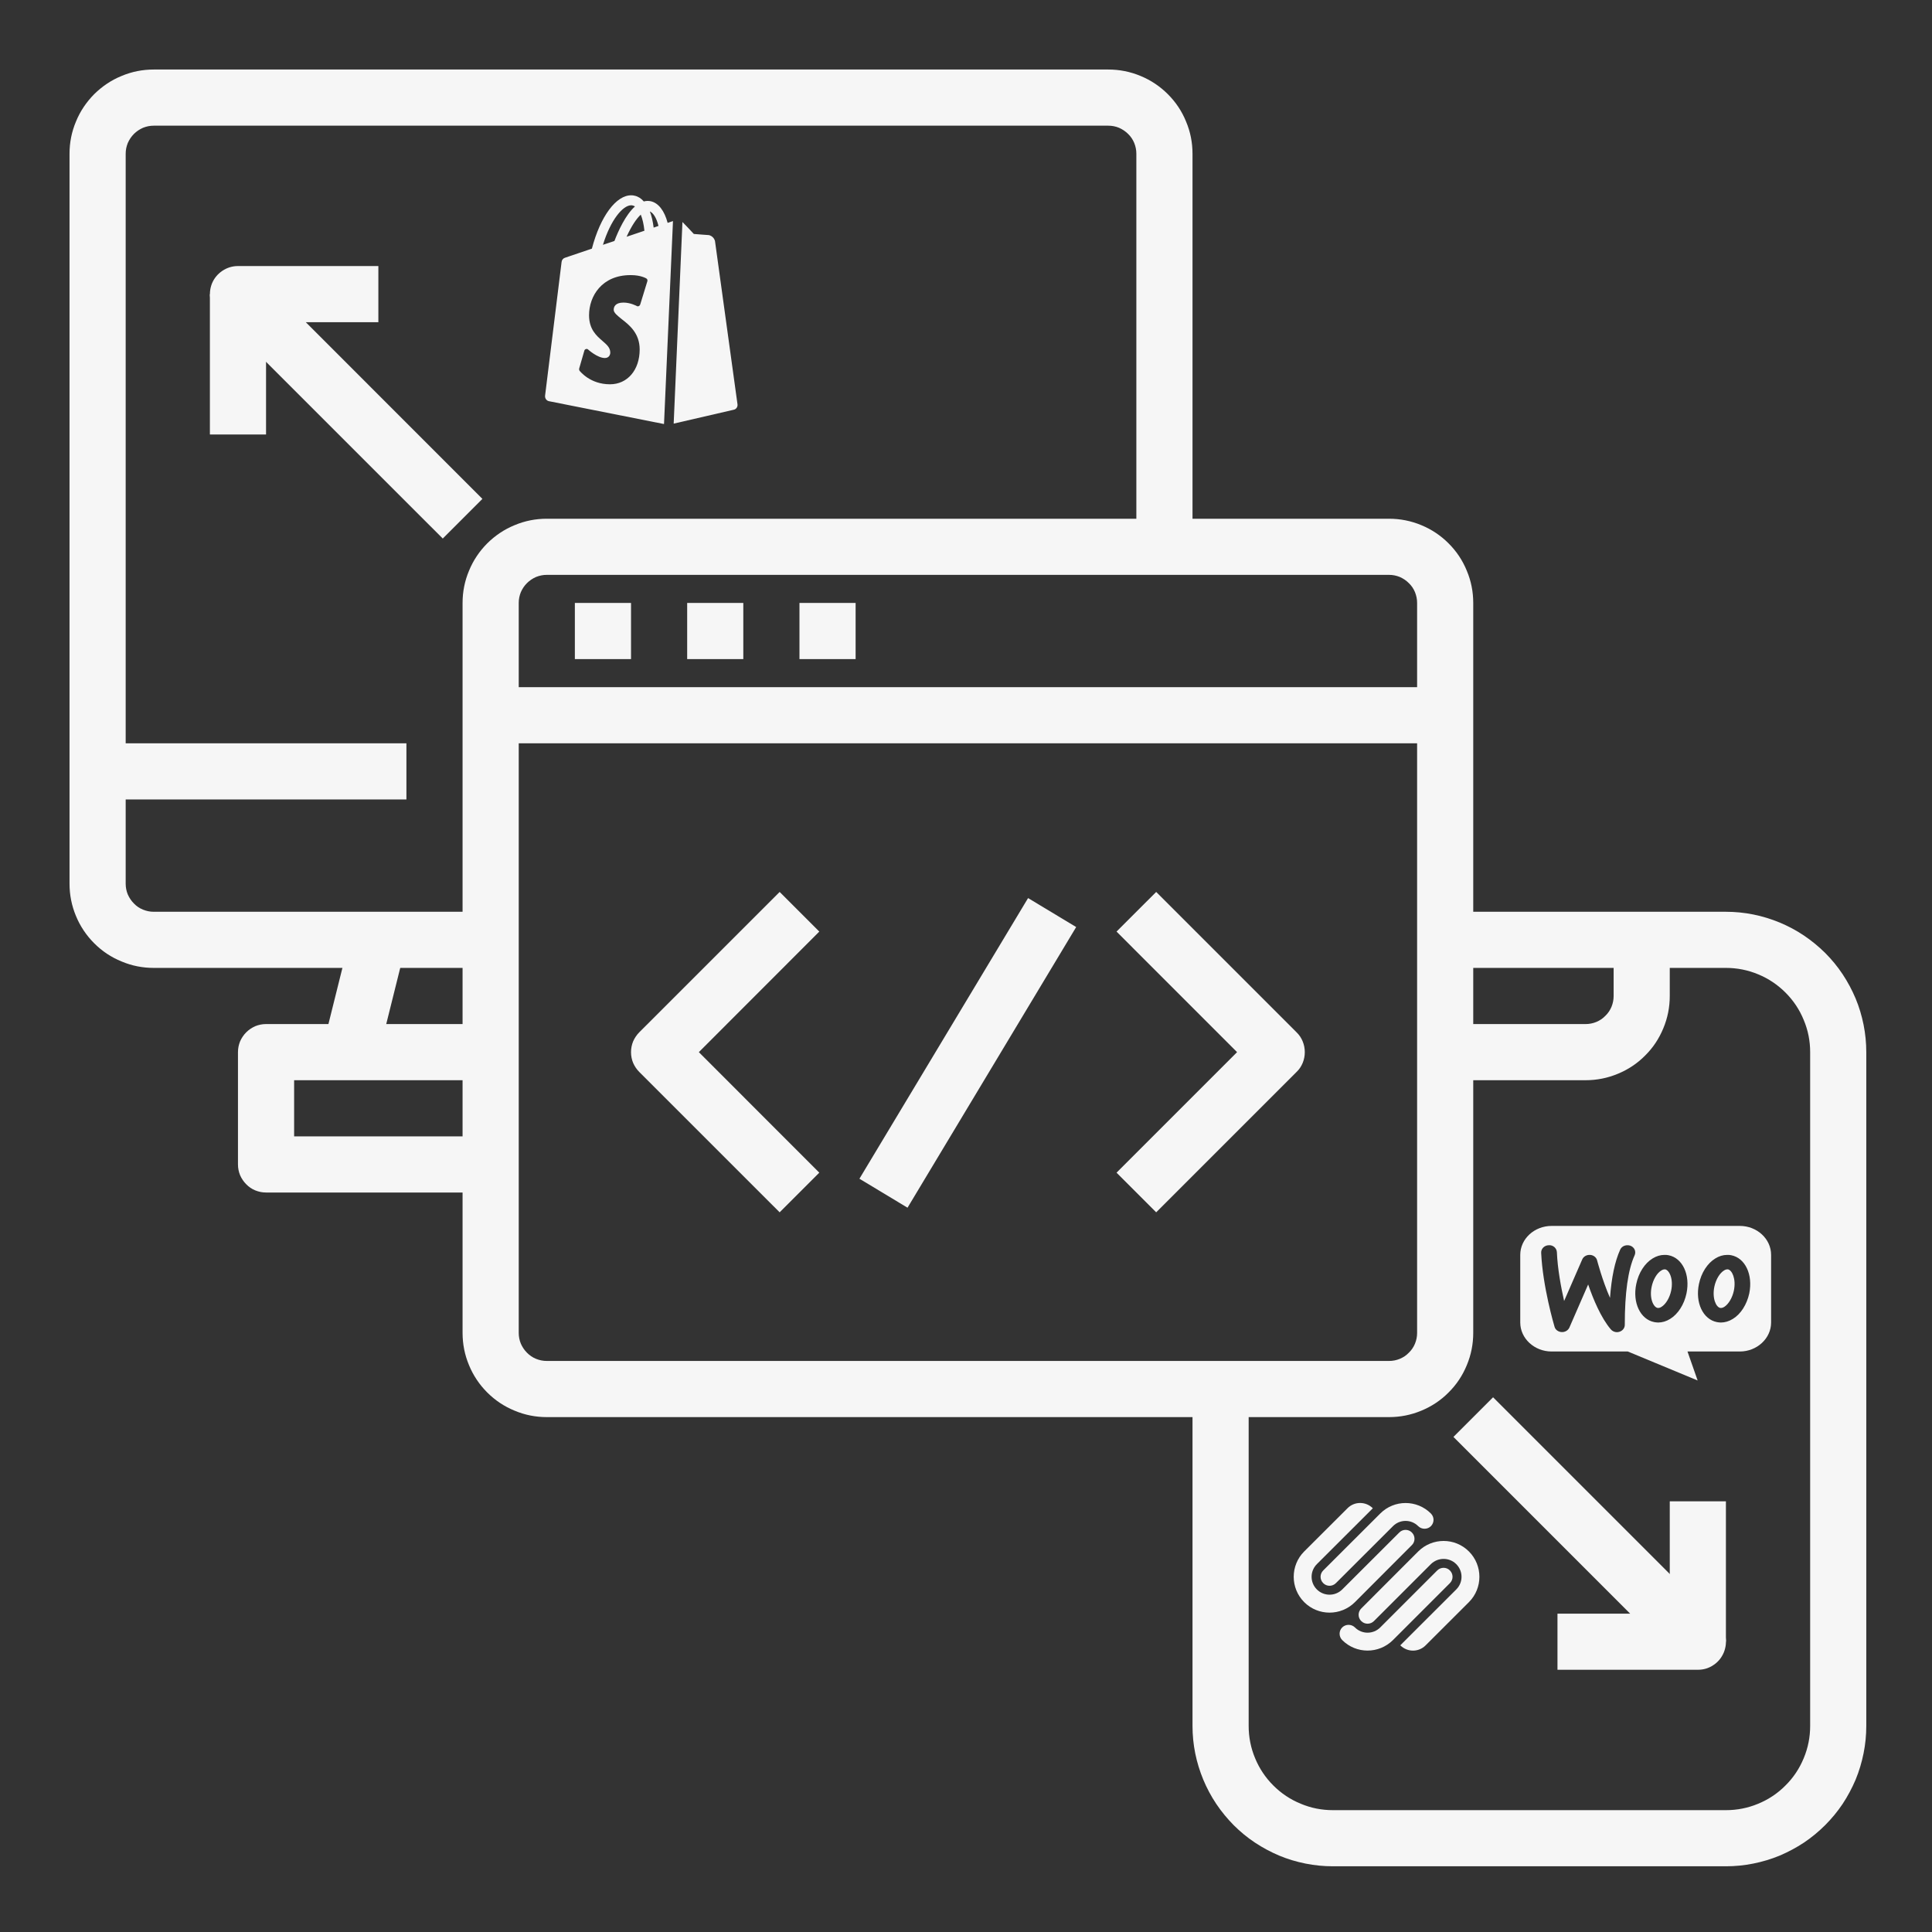
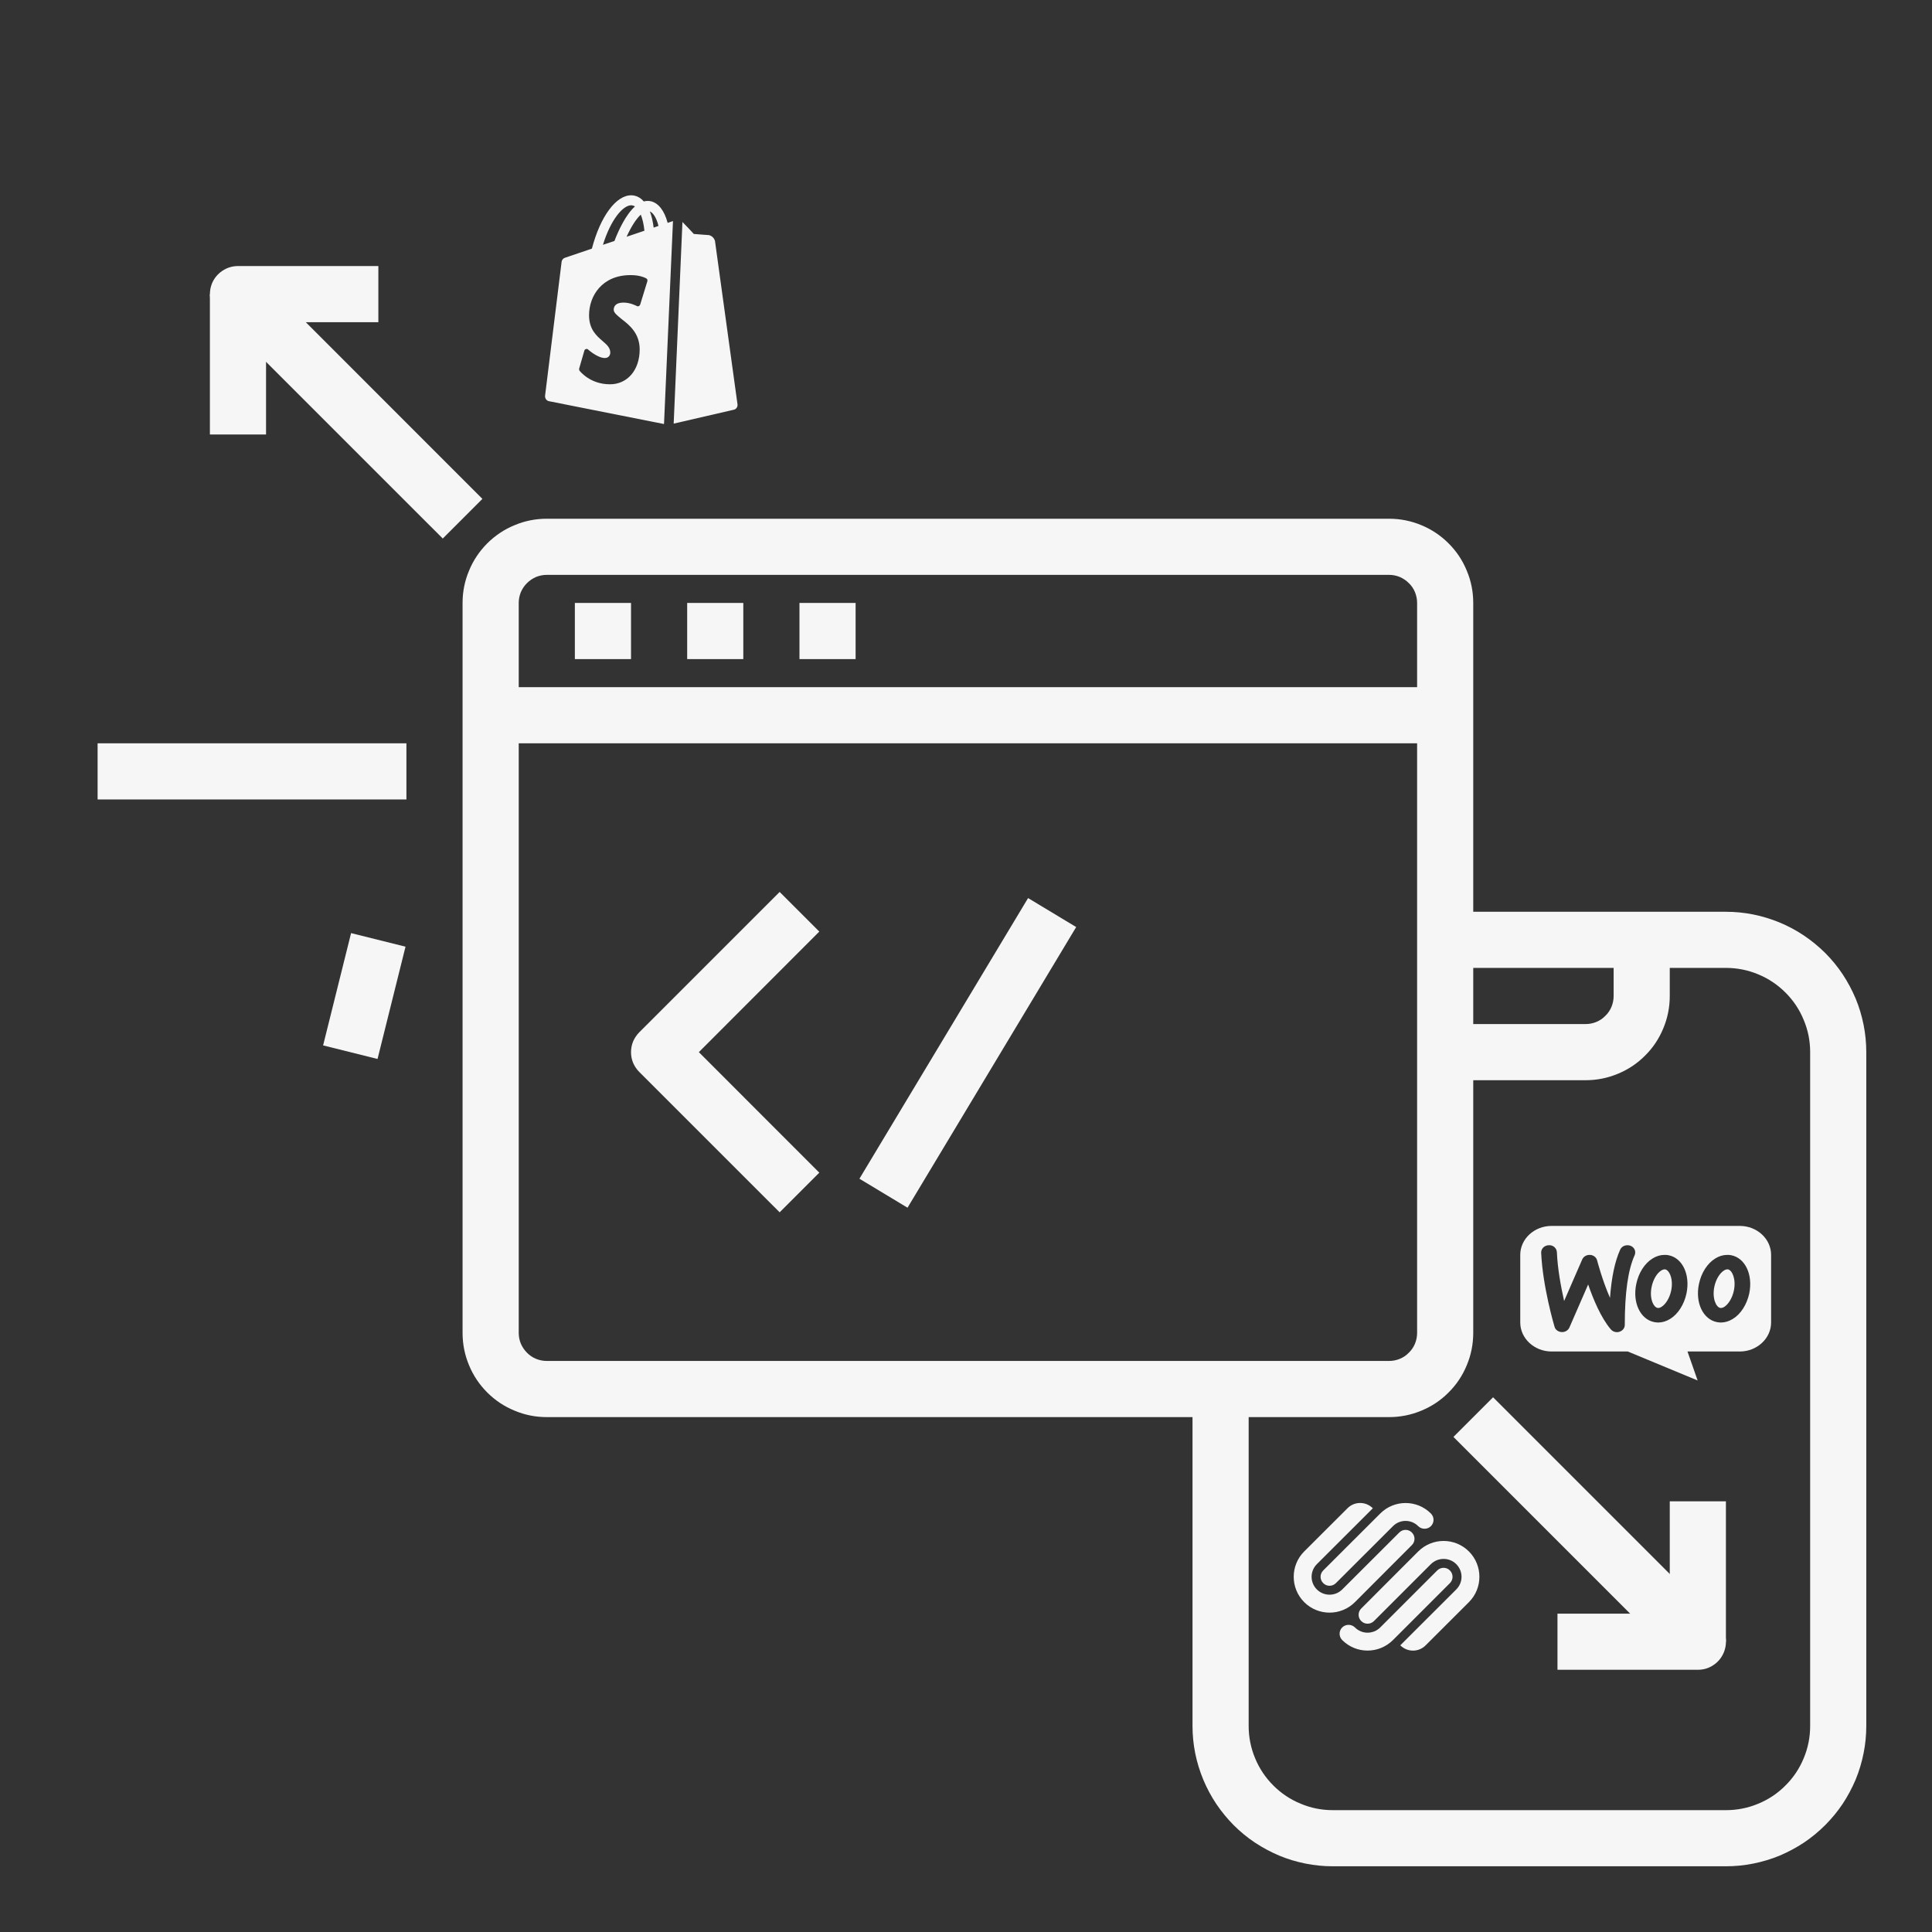
<svg xmlns="http://www.w3.org/2000/svg" width="75" zoomAndPan="magnify" viewBox="0 0 75 75" height="75" preserveAspectRatio="xMidYMid meet" version="1.0">
  <rect x="0" y="0" width="75" height="75" fill="#333333" stroke="none" />
  <defs>
    <clipPath id="clip-0">
-       <path d="M 2.699 2.699 L 47 2.699 L 47 38 L 2.699 38 Z M 2.699 2.699 " clip-rule="nonzero" />
-     </clipPath>
+       </clipPath>
    <clipPath id="clip-1">
      <path d="M 46 35 L 72.449 35 L 72.449 72.449 L 46 72.449 Z M 46 35 " clip-rule="nonzero" />
    </clipPath>
    <clipPath id="clip-2">
      <path d="M 59.012 47.59 L 68.762 47.59 L 68.762 53.59 L 59.012 53.59 Z M 59.012 47.59 " clip-rule="nonzero" />
    </clipPath>
    <clipPath id="clip-3">
      <path d="M 21.148 7.5 L 28.648 7.5 L 28.648 16.5 L 21.148 16.5 Z M 21.148 7.5 " clip-rule="nonzero" />
    </clipPath>
    <clipPath id="clip-4">
      <path d="M 50.078 58.211 L 57.578 58.211 L 57.578 64.211 L 50.078 64.211 Z M 50.078 58.211 " clip-rule="nonzero" />
    </clipPath>
  </defs>
  <path fill="rgb(96.469%, 96.469%, 96.469%)" d="M 53.922 55.012 L 21.227 55.012 C 20.793 55.012 20.375 54.93 19.977 54.762 C 19.574 54.598 19.223 54.363 18.914 54.055 C 18.609 53.75 18.371 53.395 18.207 52.996 C 18.039 52.594 17.957 52.176 17.957 51.742 L 17.957 23.406 C 17.957 22.973 18.039 22.555 18.207 22.156 C 18.371 21.754 18.609 21.402 18.914 21.094 C 19.223 20.789 19.574 20.551 19.977 20.387 C 20.375 20.219 20.793 20.137 21.227 20.137 L 53.922 20.137 C 54.355 20.137 54.773 20.219 55.176 20.387 C 55.574 20.551 55.93 20.789 56.234 21.094 C 56.543 21.402 56.777 21.754 56.941 22.156 C 57.109 22.555 57.191 22.973 57.191 23.406 L 57.191 51.742 C 57.191 52.176 57.109 52.594 56.941 52.996 C 56.777 53.395 56.543 53.75 56.234 54.055 C 55.93 54.363 55.574 54.598 55.176 54.762 C 54.773 54.93 54.355 55.012 53.922 55.012 Z M 21.227 22.316 C 21.082 22.316 20.945 22.344 20.809 22.398 C 20.676 22.457 20.559 22.535 20.457 22.637 C 20.355 22.738 20.277 22.855 20.219 22.988 C 20.164 23.125 20.137 23.262 20.137 23.406 L 20.137 51.742 C 20.137 51.887 20.164 52.027 20.219 52.16 C 20.277 52.293 20.355 52.41 20.457 52.512 C 20.559 52.617 20.676 52.695 20.809 52.75 C 20.945 52.805 21.082 52.832 21.227 52.832 L 53.922 52.832 C 54.066 52.832 54.207 52.805 54.34 52.75 C 54.473 52.695 54.59 52.617 54.691 52.512 C 54.797 52.41 54.875 52.293 54.93 52.16 C 54.984 52.027 55.012 51.887 55.012 51.742 L 55.012 23.406 C 55.012 23.262 54.984 23.125 54.93 22.988 C 54.875 22.855 54.797 22.738 54.691 22.637 C 54.59 22.535 54.473 22.457 54.34 22.398 C 54.207 22.344 54.066 22.316 53.922 22.316 Z M 21.227 22.316 " fill-opacity="1" fill-rule="nonzero" />
  <path fill="rgb(96.469%, 96.469%, 96.469%)" d="M 19.047 26.676 L 56.102 26.676 L 56.102 28.855 L 19.047 28.855 Z M 19.047 26.676 " fill-opacity="1" fill-rule="nonzero" />
  <path fill="rgb(96.469%, 96.469%, 96.469%)" d="M 22.316 23.406 L 24.496 23.406 L 24.496 25.586 L 22.316 25.586 Z M 22.316 23.406 " fill-opacity="1" fill-rule="nonzero" />
  <path fill="rgb(96.469%, 96.469%, 96.469%)" d="M 26.676 23.406 L 28.855 23.406 L 28.855 25.586 L 26.676 25.586 Z M 26.676 23.406 " fill-opacity="1" fill-rule="nonzero" />
  <path fill="rgb(96.469%, 96.469%, 96.469%)" d="M 31.035 23.406 L 33.215 23.406 L 33.215 25.586 L 31.035 25.586 Z M 31.035 23.406 " fill-opacity="1" fill-rule="nonzero" />
  <g clip-path="url(#clip-0)">
    <path fill="rgb(96.469%, 96.469%, 96.469%)" d="M 19.047 37.574 L 5.969 37.574 C 5.535 37.574 5.117 37.492 4.719 37.324 C 4.316 37.16 3.965 36.926 3.656 36.617 C 3.352 36.312 3.113 35.957 2.949 35.559 C 2.781 35.156 2.699 34.738 2.699 34.305 L 2.699 5.969 C 2.699 5.535 2.781 5.117 2.949 4.719 C 3.113 4.316 3.352 3.965 3.656 3.656 C 3.965 3.352 4.316 3.113 4.719 2.949 C 5.117 2.781 5.535 2.699 5.969 2.699 L 43.023 2.699 C 43.457 2.699 43.875 2.781 44.277 2.949 C 44.676 3.113 45.031 3.352 45.336 3.656 C 45.645 3.965 45.879 4.316 46.043 4.719 C 46.211 5.117 46.293 5.535 46.293 5.969 L 46.293 21.227 L 44.113 21.227 L 44.113 5.969 C 44.113 5.824 44.086 5.688 44.031 5.551 C 43.977 5.418 43.898 5.301 43.793 5.199 C 43.691 5.098 43.574 5.02 43.441 4.961 C 43.309 4.906 43.168 4.879 43.023 4.879 L 5.969 4.879 C 5.824 4.879 5.688 4.906 5.551 4.961 C 5.418 5.02 5.301 5.098 5.199 5.199 C 5.098 5.301 5.02 5.418 4.961 5.551 C 4.906 5.688 4.879 5.824 4.879 5.969 L 4.879 34.305 C 4.879 34.449 4.906 34.59 4.961 34.723 C 5.02 34.855 5.098 34.973 5.199 35.074 C 5.301 35.18 5.418 35.258 5.551 35.312 C 5.688 35.367 5.824 35.395 5.969 35.395 L 19.047 35.395 Z M 19.047 37.574 " fill-opacity="1" fill-rule="nonzero" />
  </g>
  <path fill="rgb(96.469%, 96.469%, 96.469%)" d="M 12.543 40.582 L 13.629 36.223 L 15.742 36.75 L 14.656 41.109 Z M 12.543 40.582 " fill-opacity="1" fill-rule="nonzero" />
-   <path fill="rgb(96.469%, 96.469%, 96.469%)" d="M 19.047 46.293 L 10.328 46.293 C 10.184 46.293 10.047 46.266 9.91 46.211 C 9.777 46.156 9.66 46.078 9.559 45.973 C 9.457 45.871 9.379 45.754 9.32 45.621 C 9.266 45.488 9.238 45.348 9.238 45.203 L 9.238 40.844 C 9.238 40.699 9.266 40.562 9.32 40.426 C 9.379 40.293 9.457 40.176 9.559 40.074 C 9.66 39.973 9.777 39.895 9.91 39.836 C 10.047 39.781 10.184 39.754 10.328 39.754 L 19.047 39.754 L 19.047 41.934 L 11.418 41.934 L 11.418 44.113 L 19.047 44.113 Z M 19.047 46.293 " fill-opacity="1" fill-rule="nonzero" />
  <path fill="rgb(96.469%, 96.469%, 96.469%)" d="M 3.789 28.855 L 15.777 28.855 L 15.777 31.035 L 3.789 31.035 Z M 3.789 28.855 " fill-opacity="1" fill-rule="nonzero" />
  <g clip-path="url(#clip-1)">
    <path fill="rgb(96.469%, 96.469%, 96.469%)" d="M 67 72.449 L 51.742 72.449 C 51.387 72.449 51.031 72.414 50.68 72.344 C 50.328 72.273 49.988 72.172 49.66 72.035 C 49.328 71.895 49.016 71.727 48.719 71.531 C 48.418 71.332 48.145 71.105 47.891 70.852 C 47.641 70.598 47.414 70.324 47.215 70.027 C 47.016 69.73 46.848 69.414 46.711 69.086 C 46.574 68.754 46.469 68.414 46.398 68.062 C 46.328 67.711 46.293 67.359 46.293 67 L 46.293 53.922 L 48.473 53.922 L 48.473 67 C 48.473 67.434 48.555 67.852 48.723 68.254 C 48.887 68.652 49.125 69.008 49.43 69.312 C 49.738 69.621 50.09 69.855 50.492 70.02 C 50.891 70.188 51.309 70.27 51.742 70.27 L 67 70.27 C 67.434 70.27 67.852 70.188 68.254 70.02 C 68.652 69.855 69.008 69.621 69.312 69.312 C 69.621 69.008 69.855 68.652 70.02 68.254 C 70.188 67.852 70.27 67.434 70.27 67 L 70.27 40.844 C 70.27 40.41 70.188 39.992 70.02 39.594 C 69.855 39.191 69.621 38.84 69.312 38.531 C 69.008 38.227 68.652 37.988 68.254 37.824 C 67.852 37.656 67.434 37.574 67 37.574 L 56.102 37.574 L 56.102 35.395 L 67 35.395 C 67.359 35.395 67.711 35.43 68.062 35.5 C 68.414 35.57 68.754 35.676 69.086 35.812 C 69.414 35.949 69.73 36.117 70.027 36.316 C 70.324 36.516 70.598 36.742 70.852 36.992 C 71.105 37.246 71.332 37.52 71.531 37.82 C 71.727 38.117 71.895 38.43 72.035 38.762 C 72.172 39.09 72.273 39.43 72.344 39.781 C 72.414 40.133 72.449 40.488 72.449 40.844 L 72.449 67 C 72.449 67.359 72.414 67.711 72.344 68.062 C 72.273 68.414 72.172 68.754 72.035 69.086 C 71.895 69.414 71.727 69.73 71.531 70.027 C 71.332 70.324 71.105 70.598 70.852 70.852 C 70.598 71.105 70.324 71.332 70.027 71.531 C 69.73 71.727 69.414 71.895 69.086 72.035 C 68.754 72.172 68.414 72.273 68.062 72.344 C 67.711 72.414 67.359 72.449 67 72.449 Z M 67 72.449 " fill-opacity="1" fill-rule="nonzero" />
  </g>
  <path fill="rgb(96.469%, 96.469%, 96.469%)" d="M 61.551 41.934 L 56.102 41.934 L 56.102 39.754 L 61.551 39.754 C 61.695 39.754 61.836 39.727 61.969 39.672 C 62.102 39.617 62.219 39.539 62.32 39.434 C 62.426 39.332 62.504 39.215 62.559 39.082 C 62.613 38.949 62.641 38.809 62.641 38.664 L 62.641 36.484 L 64.82 36.484 L 64.82 38.664 C 64.82 39.098 64.738 39.516 64.57 39.918 C 64.406 40.316 64.172 40.672 63.863 40.977 C 63.559 41.285 63.203 41.52 62.805 41.684 C 62.402 41.852 61.984 41.934 61.551 41.934 Z M 61.551 41.934 " fill-opacity="1" fill-rule="nonzero" />
  <path fill="rgb(96.469%, 96.469%, 96.469%)" d="M 30.266 47.062 L 24.816 41.613 C 24.715 41.512 24.637 41.395 24.578 41.262 C 24.523 41.129 24.496 40.988 24.496 40.844 C 24.496 40.699 24.523 40.562 24.578 40.426 C 24.637 40.293 24.715 40.176 24.816 40.074 L 30.266 34.625 L 31.805 36.164 L 27.129 40.844 L 31.805 45.523 Z M 30.266 47.062 " fill-opacity="1" fill-rule="nonzero" />
-   <path fill="rgb(96.469%, 96.469%, 96.469%)" d="M 44.883 47.062 L 43.344 45.523 L 48.023 40.844 L 43.344 36.164 L 44.883 34.625 L 50.332 40.074 C 50.438 40.176 50.516 40.293 50.57 40.426 C 50.625 40.562 50.652 40.699 50.652 40.844 C 50.652 40.988 50.625 41.129 50.57 41.262 C 50.516 41.395 50.438 41.512 50.332 41.613 Z M 44.883 47.062 " fill-opacity="1" fill-rule="nonzero" />
-   <path fill="rgb(96.469%, 96.469%, 96.469%)" d="M 33.363 45.758 L 39.91 34.863 L 41.777 35.988 L 35.23 46.883 Z M 33.363 45.758 " fill-opacity="1" fill-rule="nonzero" />
+   <path fill="rgb(96.469%, 96.469%, 96.469%)" d="M 33.363 45.758 L 39.91 34.863 L 41.777 35.988 L 35.23 46.883 Z " fill-opacity="1" fill-rule="nonzero" />
  <path fill="rgb(96.469%, 96.469%, 96.469%)" d="M 17.188 20.906 L 8.469 12.188 C 8.312 12.035 8.215 11.848 8.172 11.633 C 8.129 11.414 8.148 11.207 8.23 11 C 8.316 10.797 8.449 10.637 8.633 10.512 C 8.816 10.391 9.02 10.328 9.238 10.328 L 14.688 10.328 L 14.688 12.508 L 11.871 12.508 L 18.727 19.367 Z M 17.188 20.906 " fill-opacity="1" fill-rule="nonzero" />
  <path fill="rgb(96.469%, 96.469%, 96.469%)" d="M 8.148 11.418 L 10.328 11.418 L 10.328 16.867 L 8.148 16.867 Z M 8.148 11.418 " fill-opacity="1" fill-rule="nonzero" />
  <path fill="rgb(96.469%, 96.469%, 96.469%)" d="M 65.91 64.82 L 60.461 64.82 L 60.461 62.641 L 63.281 62.641 L 56.422 55.781 L 57.961 54.242 L 66.68 62.961 C 66.836 63.117 66.938 63.301 66.98 63.52 C 67.023 63.734 67 63.945 66.918 64.148 C 66.832 64.352 66.699 64.516 66.516 64.637 C 66.332 64.762 66.133 64.82 65.91 64.82 Z M 65.91 64.82 " fill-opacity="1" fill-rule="nonzero" />
  <path fill="rgb(96.469%, 96.469%, 96.469%)" d="M 64.82 58.281 L 67 58.281 L 67 63.73 L 64.82 63.73 Z M 64.82 58.281 " fill-opacity="1" fill-rule="nonzero" />
  <g clip-path="url(#clip-2)">
    <path fill="rgb(96.469%, 96.469%, 96.469%)" d="M 60.234 47.59 C 59.562 47.59 59.016 48.094 59.016 48.715 L 59.016 51.34 C 59.016 51.957 59.562 52.465 60.234 52.465 L 63.191 52.465 L 65.902 53.59 L 65.508 52.465 L 67.539 52.465 C 68.207 52.465 68.754 51.957 68.754 51.34 L 68.754 48.715 C 68.754 48.094 68.207 47.59 67.539 47.59 Z M 63.176 48.34 C 63.215 48.34 63.254 48.344 63.293 48.359 C 63.449 48.418 63.52 48.582 63.457 48.727 C 63.199 49.297 63.074 50.184 63.074 51.434 C 63.074 51.551 62.992 51.66 62.867 51.699 C 62.836 51.707 62.805 51.715 62.77 51.715 C 62.68 51.715 62.59 51.676 62.531 51.605 C 62.148 51.156 61.848 50.43 61.652 49.863 L 60.922 51.539 C 60.871 51.648 60.75 51.719 60.621 51.711 C 60.492 51.703 60.379 51.621 60.348 51.508 C 60.328 51.441 59.887 49.945 59.828 48.633 C 59.82 48.477 59.953 48.344 60.121 48.34 C 60.289 48.324 60.43 48.453 60.438 48.609 C 60.465 49.254 60.598 49.969 60.719 50.504 L 61.422 48.891 C 61.473 48.773 61.598 48.707 61.73 48.715 C 61.859 48.723 61.973 48.812 62 48.93 C 62.004 48.941 62.195 49.688 62.5 50.383 C 62.559 49.586 62.688 48.969 62.895 48.512 C 62.945 48.402 63.055 48.34 63.176 48.34 Z M 64.613 48.715 C 64.668 48.711 64.719 48.719 64.77 48.727 C 65.316 48.832 65.621 49.484 65.469 50.211 C 65.379 50.641 65.141 51.012 64.836 51.199 C 64.688 51.293 64.527 51.34 64.371 51.34 C 64.32 51.34 64.27 51.332 64.219 51.324 C 63.676 51.219 63.367 50.566 63.52 49.844 C 63.609 49.41 63.848 49.039 64.156 48.852 C 64.301 48.762 64.457 48.715 64.613 48.715 Z M 67.047 48.715 C 67.102 48.711 67.152 48.719 67.203 48.727 C 67.75 48.832 68.055 49.484 67.906 50.211 C 67.812 50.641 67.578 51.012 67.27 51.199 C 67.121 51.293 66.961 51.34 66.805 51.34 C 66.754 51.34 66.703 51.332 66.652 51.324 C 66.109 51.219 65.801 50.566 65.953 49.844 C 66.043 49.41 66.281 49.039 66.59 48.852 C 66.734 48.762 66.891 48.715 67.047 48.715 Z M 64.621 49.277 C 64.582 49.277 64.539 49.289 64.492 49.32 C 64.32 49.422 64.176 49.672 64.117 49.949 C 64.02 50.406 64.188 50.742 64.344 50.773 C 64.387 50.781 64.438 50.77 64.496 50.734 C 64.668 50.629 64.816 50.379 64.875 50.102 C 64.969 49.645 64.801 49.309 64.645 49.277 C 64.637 49.277 64.629 49.277 64.621 49.277 Z M 67.055 49.277 C 67.016 49.277 66.973 49.289 66.926 49.32 C 66.758 49.422 66.609 49.672 66.551 49.949 C 66.457 50.406 66.621 50.742 66.777 50.773 C 66.82 50.781 66.875 50.77 66.934 50.734 C 67.102 50.629 67.25 50.379 67.309 50.102 C 67.402 49.645 67.238 49.309 67.082 49.277 C 67.07 49.277 67.062 49.277 67.055 49.277 Z M 67.055 49.277 " fill-opacity="1" fill-rule="nonzero" />
  </g>
  <g clip-path="url(#clip-3)">
    <path fill="rgb(96.469%, 96.469%, 96.469%)" d="M 24.516 7.582 C 23.926 7.566 23.309 8.387 22.977 9.652 L 21.926 10.008 C 21.859 10.031 21.809 10.094 21.801 10.168 L 21.16 15.359 C 21.148 15.461 21.215 15.555 21.309 15.574 L 25.777 16.461 L 26.125 8.582 L 25.918 8.652 C 25.793 8.18 25.562 7.879 25.262 7.812 C 25.168 7.793 25.078 7.797 24.992 7.82 C 24.891 7.703 24.77 7.625 24.637 7.598 C 24.598 7.586 24.559 7.582 24.516 7.582 Z M 24.496 7.969 C 24.516 7.969 24.539 7.969 24.559 7.977 C 24.59 7.98 24.621 7.996 24.648 8.016 C 24.281 8.344 24 8.969 23.852 9.355 L 23.406 9.504 C 23.707 8.531 24.176 7.977 24.496 7.969 Z M 25.227 8.207 C 25.367 8.27 25.488 8.469 25.562 8.77 L 25.375 8.836 C 25.344 8.598 25.297 8.383 25.227 8.207 Z M 24.875 8.332 C 24.941 8.496 24.992 8.711 25.016 8.957 L 24.324 9.191 C 24.512 8.777 24.703 8.492 24.875 8.332 Z M 26.492 8.621 L 26.152 16.445 L 28.484 15.906 C 28.582 15.887 28.645 15.789 28.629 15.691 C 28.332 13.543 27.77 9.453 27.758 9.371 C 27.758 9.352 27.75 9.336 27.742 9.316 C 27.707 9.23 27.641 9.168 27.555 9.137 C 27.535 9.129 27.516 9.125 27.5 9.125 C 27.457 9.125 27.09 9.094 26.934 9.082 C 26.809 8.945 26.562 8.684 26.5 8.625 C 26.496 8.625 26.496 8.621 26.492 8.621 Z M 24.496 10.68 C 24.879 10.68 25.082 10.805 25.09 10.809 C 25.129 10.832 25.145 10.879 25.129 10.922 L 24.852 11.824 C 24.84 11.852 24.82 11.875 24.797 11.883 C 24.77 11.895 24.742 11.895 24.719 11.879 C 24.715 11.879 24.48 11.746 24.203 11.746 C 23.875 11.746 23.824 11.922 23.824 12.027 C 23.824 12.141 23.969 12.254 24.133 12.387 C 24.43 12.617 24.832 12.934 24.832 13.566 C 24.832 14.363 24.359 14.918 23.68 14.918 C 22.906 14.918 22.52 14.414 22.5 14.395 C 22.484 14.371 22.477 14.336 22.484 14.305 L 22.684 13.613 C 22.691 13.582 22.715 13.559 22.746 13.551 C 22.777 13.539 22.809 13.547 22.832 13.57 C 22.836 13.574 23.195 13.898 23.48 13.898 C 23.648 13.898 23.691 13.762 23.691 13.688 C 23.691 13.5 23.559 13.383 23.391 13.238 C 23.156 13.035 22.867 12.785 22.867 12.238 C 22.867 11.488 23.371 10.68 24.473 10.68 C 24.48 10.68 24.488 10.68 24.496 10.68 Z M 24.496 10.68 " fill-opacity="1" fill-rule="nonzero" />
  </g>
  <g clip-path="url(#clip-4)">
    <path fill="rgb(96.469%, 96.469%, 96.469%)" d="M 54.809 59.492 C 54.676 59.355 54.453 59.355 54.32 59.492 L 52.105 61.703 C 51.832 61.973 51.395 61.973 51.121 61.703 C 50.848 61.43 50.848 60.992 51.121 60.719 L 53.293 58.551 C 53.02 58.277 52.578 58.277 52.309 58.551 L 50.629 60.227 C 50.086 60.77 50.086 61.652 50.629 62.195 C 51.172 62.738 52.055 62.738 52.598 62.195 L 54.809 59.98 C 54.945 59.848 54.945 59.625 54.809 59.492 Z M 55.547 58.754 C 55.004 58.211 54.125 58.211 53.582 58.754 L 51.367 60.965 C 51.23 61.102 51.23 61.32 51.367 61.457 C 51.504 61.594 51.723 61.594 51.859 61.457 L 54.074 59.246 C 54.344 58.973 54.785 58.973 55.055 59.246 C 55.191 59.379 55.414 59.379 55.547 59.246 C 55.684 59.109 55.684 58.891 55.547 58.754 Z M 56.285 60.965 C 56.152 60.828 55.93 60.828 55.793 60.965 L 53.582 63.176 C 53.309 63.449 52.867 63.449 52.598 63.176 C 52.461 63.043 52.242 63.043 52.105 63.176 C 51.969 63.312 51.969 63.531 52.105 63.668 C 52.648 64.211 53.527 64.211 54.074 63.668 L 56.285 61.457 C 56.422 61.32 56.422 61.102 56.285 60.965 Z M 57.023 60.227 C 56.48 59.684 55.602 59.684 55.055 60.227 L 52.844 62.441 C 52.707 62.574 52.707 62.797 52.844 62.93 C 52.98 63.066 53.199 63.066 53.336 62.93 L 55.547 60.719 C 55.82 60.449 56.262 60.449 56.531 60.719 C 56.805 60.992 56.805 61.43 56.531 61.703 L 54.359 63.871 C 54.633 64.145 55.074 64.145 55.344 63.871 L 57.023 62.195 C 57.566 61.652 57.566 60.77 57.023 60.227 Z M 57.023 60.227 " fill-opacity="1" fill-rule="nonzero" />
  </g>
</svg>